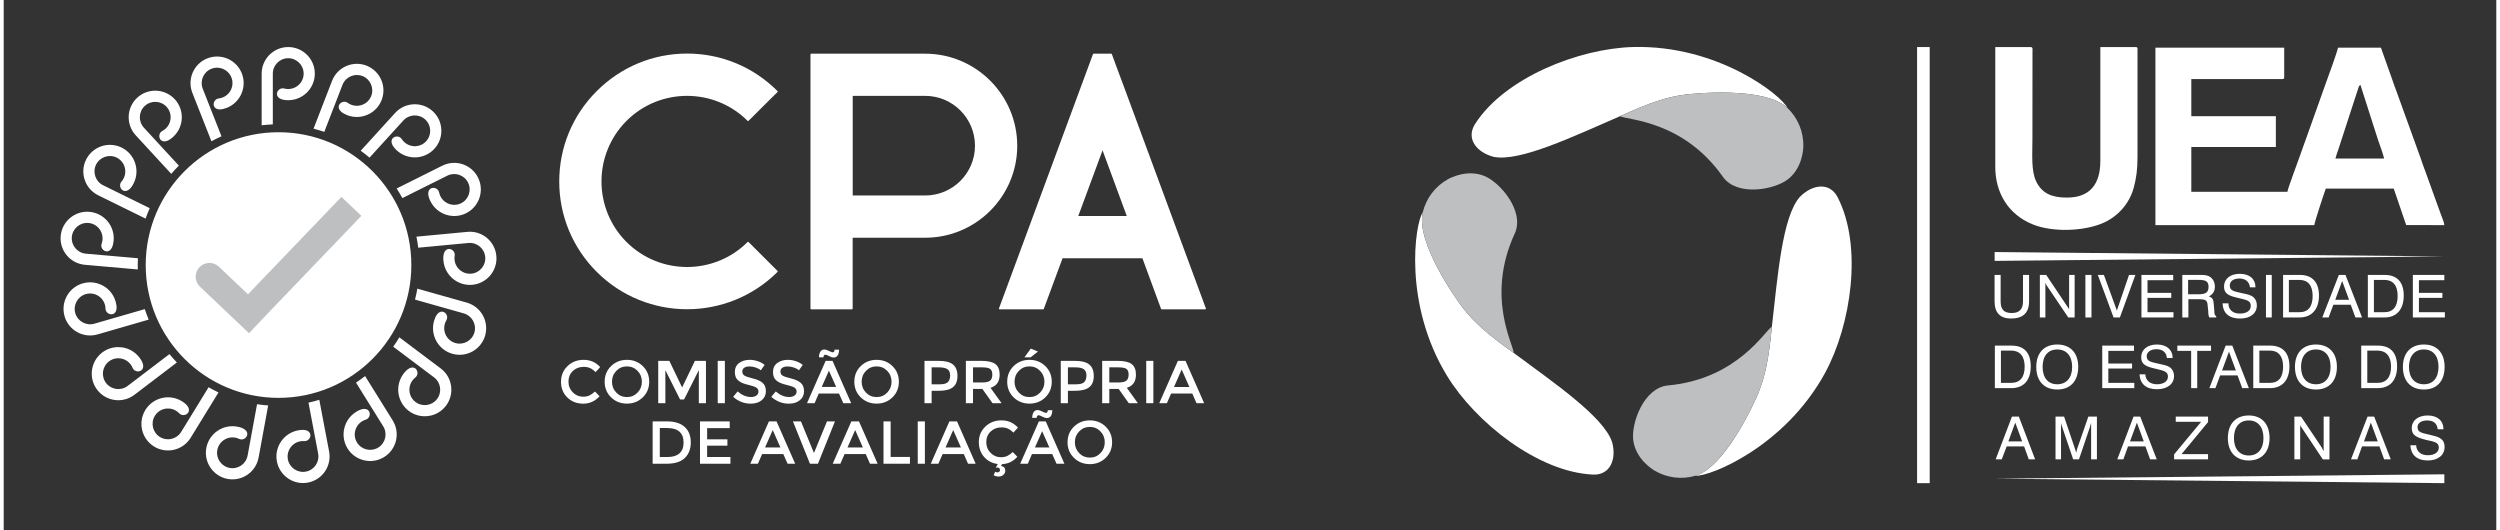
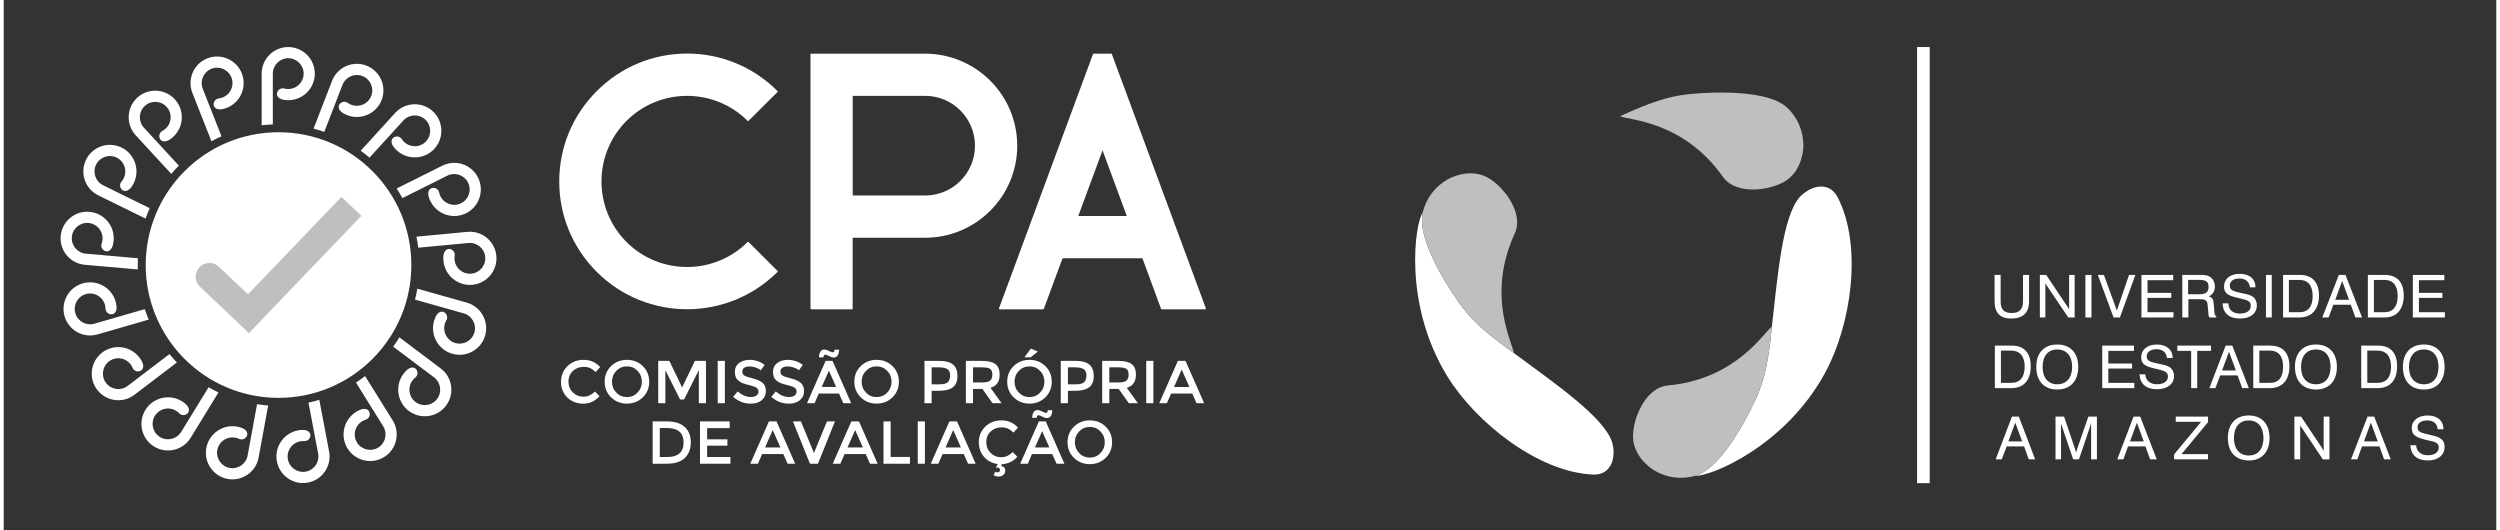
<svg xmlns="http://www.w3.org/2000/svg" xml:space="preserve" width="731px" height="155px" version="1.0" shape-rendering="geometricPrecision" text-rendering="geometricPrecision" image-rendering="optimizeQuality" fill-rule="evenodd" clip-rule="evenodd" viewBox="0 0 1878.18 399.43">
  <rect x="0" y="0" width="1878.18" height="399.43" fill="#333333" stroke="none" />
  <g id="Camada_x0020_1">
    <rect fill="none" width="1878.18" height="399.43" />
    <g id="_1732899092256">
-       <path fill="white" fill-rule="nonzero" d="M1343.99 81.27c-4.62,-9.63 -52.44,-47.48 -116.11,-45.84 -40.79,1.05 -96.78,22.96 -119.21,58.01 -7.03,10.98 1.12,21.33 13.85,24.7 19.66,4.21 60.87,-15.65 95.42,-30.59l0 0c22.82,-10.41 35.09,-14.34 48.55,-16.21 7.62,-1.06 60.59,-6.16 77.5,9.93z" />
      <path fill="#BDBFC1" fill-rule="nonzero" d="M1217.94 87.55c4.83,2.97 47.22,2.74 77.47,45.66 10.54,14.95 38.7,9.92 49.04,1.87 11.12,-8.68 11.57,-23.19 11.6,-25.08 0.16,-10.91 -4.29,-21.34 -12.06,-28.73 -16.91,-16.09 -69.88,-10.99 -77.5,-9.93 -13.46,1.87 -25.73,5.8 -48.55,16.21z" />
      <path fill="white" fill-rule="nonzero" d="M1069.3 159.89c-6.02,8.82 -14.89,69.15 18.36,123.47 21.3,34.8 68.28,72.33 109.85,74.24 13.02,0.59 17.91,-11.65 14.46,-24.35 -6.18,-19.13 -43.99,-44.89 -74.2,-67.33l0 0c-20.43,-14.56 -29.96,-23.23 -38.31,-33.95 -4.73,-6.07 -35.63,-49.4 -30.16,-72.08z" />
      <path fill="#BDBFC1" fill-rule="nonzero" d="M1137.77 265.92c0.16,-5.68 -21.23,-42.28 0.8,-89.93 7.68,-16.6 -10.76,-38.48 -22.89,-43.4 -13.08,-5.3 -25.87,1.58 -27.52,2.49 -9.53,5.31 -16.34,14.38 -18.86,24.81 -5.47,22.68 25.43,66.01 30.16,72.08 8.35,10.72 17.88,19.39 38.31,33.95z" />
      <path fill="white" fill-rule="nonzero" d="M1274.74 358.47c10.64,0.8 67.33,-21.68 97.75,-77.64 19.48,-35.85 28.5,-95.29 9.36,-132.25 -5.99,-11.57 -19.03,-9.69 -28.32,-0.35 -13.47,14.92 -16.87,60.55 -21.2,97.93l0 0c-2.4,24.97 -5.14,37.56 -10.25,50.15 -2.89,7.13 -24.96,55.56 -47.34,62.16z" />
      <path fill="#BDBFC1" fill-rule="nonzero" d="M1332.33 246.16c-5,2.7 -26,39.52 -78.29,44.27 -18.22,1.65 -27.94,28.55 -26.13,41.52 1.95,13.97 14.29,21.62 15.91,22.59 9.36,5.59 20.62,6.96 30.92,3.93 22.38,-6.6 44.45,-55.03 47.34,-62.16 5.11,-12.59 7.85,-25.18 10.25,-50.15z" />
-       <path fill="white" d="M1775.79 63.92l13.22 41.34c1.51,4.52 3.63,9.79 4.65,14.18l-36.69 0c0.54,-2.31 1.43,-4.55 2.23,-6.95l13.52 -41.51c0.48,-1.46 0.77,-2.24 1.2,-3.62 0.68,-2.19 0.6,-2.49 1.87,-3.44zm63.24 293.47l-338.85 3.29 338.85 3.38 0 -6.67zm-338.85 -167.48l338.85 3.3 -338.85 3.37 0 -6.67zm0.48 -64.2c0,19.75 9.97,36.1 28.47,43.46 14.69,5.83 37.01,5.15 51.53,-0.63 11.66,-4.64 20.9,-14.61 24.27,-26.9 1.99,-7.26 2.89,-13.83 2.89,-23.17l0 -81.58c0,-1.09 -0.33,-1.43 -1.4,-1.44l-0.05 0 -26.55 0 0 85.91c0,17.71 -8.12,27.52 -25.1,27.52 -11.12,0 -18.64,-2.86 -23.18,-12.05 -3.97,-8.06 -2.89,-20.44 -2.89,-32.36l0.05 -65.69c0.01,-1.8 0.37,-3.33 -1.49,-3.33l-26.55 0 0 90.26zm120.67 43.93l119.71 0c0.21,-2.43 8.11,-26.31 8.69,-27.52l51.17 0 9.38 27.45 28.75 0.07c-0.2,-2.47 -1.87,-5.84 -2.71,-8.39l-12.05 -33.33c-1.14,-2.95 -2.12,-5.78 -3.03,-8.54l-18.07 -50c-1.07,-2.71 -1.99,-5.42 -2.94,-8.16l-8.98 -25.29 -32.35 0c-0.17,2.15 -8.51,25.08 -9.37,27.31l-14.45 40.57c-1.59,4.65 -3.3,8.83 -4.84,13.51 -1.01,3.1 -9.28,24.97 -9.47,27.21l-72.4 0 0 -33.78 63.71 0 0 -23.17 -63.71 0 0 -28 68.54 0c1.11,0 1.45,-0.34 1.45,-1.44l0 -22.21 -97.03 0 0 133.71z" />
      <path fill="white" d="M1500.13 227.12c0,8.53 4.16,12.9 12.48,12.9 8.94,0 13.52,-4.37 13.52,-12.9l0 -19.97 -4.58 0 0 19.97c0,5.83 -2.7,8.74 -8.52,8.74 -5.83,0 -8.33,-2.7 -8.33,-8.74l0 -19.97 -4.57 0 0 19.97zm34.12 12.07l4.16 0 0 -26c0.41,1.04 0.83,1.66 1.24,2.28l16.02 23.72 4.79 0 0 -32.04 -4.16 0 0 26.01c-0.42,-0.83 -1.04,-1.87 -1.67,-2.7l-15.6 -23.31 -4.78 0 0 32.04zm34.32 0l4.58 0 0 -32.04 -4.58 0 0 32.04zm21.22 0l4.78 0 11.66 -32.04 -4.79 0 -9.15 26.84 -9.78 -26.84 -4.58 0 11.86 32.04zm21.01 0l24.14 0 0 -3.95 -19.56 0 0 -10.82 17.89 0 0 -3.74 -17.89 0 0 -9.57 19.35 0 0 -3.96 -23.93 0 0 32.04zm30.79 -32.04l0 32.04 4.58 0 0 -13.73 7.28 0c5.62,0 7.08,0.42 7.28,5.21l0.42 4.15c0,1.87 0.21,3.33 0.83,4.37l5.2 0 0 -0.83c-1.04,-0.62 -1.46,-1.67 -1.46,-3.75l-0.41 -5.19c-0.21,-3.54 -0.84,-5.2 -3.75,-6.04 2.91,-1.46 4.58,-3.95 4.58,-7.28 0,-3.74 -1.67,-6.45 -4.37,-7.91 -2.08,-1.04 -4.37,-1.04 -7.28,-1.04l-12.9 0zm4.37 3.75l7.91 0c4.99,0 7.49,0.83 7.49,5.2 0,4.37 -2.29,5.62 -7.49,5.62l-7.91 0 0 -10.82zm26.01 17.68c0.2,7.49 4.99,11.44 13.1,11.44 7.91,0 12.69,-3.95 12.69,-9.98 0,-2.71 -1.04,-4.78 -2.7,-6.24 -1.88,-1.46 -4.37,-2.08 -7.7,-2.71 -7.07,-1.66 -9.99,-1.87 -9.99,-6.03 0,-3.12 2.71,-5.2 7.29,-5.2 4.57,0 7.48,2.5 7.9,6.66l4.16 0c0,-6.25 -4.37,-10.2 -11.86,-10.2 -7.28,0 -11.85,3.95 -11.85,9.57 0,5.62 3.74,7.08 11.23,8.74 5.83,1.45 8.94,1.87 8.94,5.83 0,3.53 -2.91,5.82 -8.32,5.82 -5.2,0 -8.53,-2.91 -8.53,-7.7l-4.36 0zm32.66 10.61l4.36 0 0 -32.04 -4.36 0 0 32.04zm12.9 0l12.48 0c8.94,0 14.56,-6.03 14.56,-16.43 0,-10.19 -5.2,-15.61 -14.36,-15.61l-12.68 0 0 32.04zm12.27 -28.29c6.45,0 9.99,4.16 9.99,12.07 0,8.11 -3.33,12.27 -9.99,12.27l-7.91 0 0 -24.34 7.91 0zm17.27 28.29l4.78 0 3.54 -9.57 13.1 0 3.54 9.57 4.99 0 -12.48 -32.04 -4.99 0 -12.48 32.04zm9.77 -13.31l5.21 -14.15 5.19 14.15 -10.4 0zm24.55 13.31l12.69 0c8.95,0 14.36,-6.03 14.36,-16.43 0,-10.19 -5,-15.61 -14.36,-15.61l-12.69 0 0 32.04zm12.48 -28.29c6.45,0 9.99,4.16 9.99,12.07 0,8.11 -3.54,12.27 -9.99,12.27l-7.9 0 0 -24.34 7.9 0zm21.43 28.29l24.13 0 0 -3.95 -19.55 0 0 -10.82 17.68 0 0 -3.74 -17.68 0 0 -9.57 19.14 0 0 -3.96 -23.72 0 0 32.04zm-314.96 53.26l12.48 0c9.15,0 14.56,-5.83 14.56,-16.43 0,-10.2 -4.99,-15.61 -14.35,-15.61l-12.69 0 0 32.04zm12.27 -28.29c6.45,0 10.19,4.16 10.19,12.06 0,8.11 -3.53,12.27 -10.19,12.27l-7.7 0 0 -24.33 7.7 0zm18.93 12.27c0,10.82 6.04,17.06 15.81,17.06 9.78,0 15.82,-6.24 15.82,-17.06 0,-10.61 -6.04,-16.85 -15.82,-16.85 -9.77,0 -15.81,6.24 -15.81,16.85zm4.78 0c0,-8.32 4.17,-13.11 11.03,-13.11 6.87,0 11.23,4.79 11.23,13.11 0,8.32 -4.36,13.11 -11.23,13.11 -6.86,0 -11.03,-4.79 -11.03,-13.11zm44.94 16.02l24.14 0 0 -3.96 -19.56 0 0 -10.81 17.89 0 0 -3.75 -17.89 0 0 -9.57 19.35 0 0 -3.95 -23.93 0 0 32.04zm28.09 -10.4c0.41,7.28 4.99,11.23 13.1,11.23 7.91,0 12.9,-3.95 12.9,-9.98 0,-2.71 -1.04,-4.79 -2.71,-6.24 -1.87,-1.46 -4.57,-2.09 -7.69,-2.71 -7.07,-1.67 -10.19,-1.87 -10.19,-6.03 0,-2.92 2.91,-5.2 7.27,-5.2 4.79,0 7.7,2.49 7.91,6.65l4.37 0c0,-6.23 -4.58,-10.19 -11.86,-10.19 -7.28,0 -11.85,3.96 -11.85,9.57 0,5.62 3.74,7.07 11.02,8.73 6.04,1.46 9.15,2.09 9.15,5.83 0,3.54 -3.11,5.83 -8.32,5.83 -5.2,0 -8.53,-2.92 -8.74,-7.49l-4.36 0zm38.9 10.4l4.58 0 0 -28.09 10.4 0 0 -3.95 -25.38 0 0 3.95 10.4 0 0 28.09zm13.73 0l4.57 0 3.55 -9.57 13.1 0 3.54 9.57 4.99 0 -12.48 -32.04 -5 0 -12.27 32.04zm9.57 -13.32l5.2 -14.14 5.2 14.14 -10.4 0zm23.51 13.32l12.69 0c8.94,0 14.56,-5.83 14.56,-16.43 0,-10.2 -5.2,-15.61 -14.56,-15.61l-12.69 0 0 32.04zm12.48 -28.29c6.45,0 9.99,4.16 9.99,12.06 0,8.11 -3.33,12.27 -9.99,12.27l-7.9 0 0 -24.33 7.9 0zm18.93 12.27c0,10.82 6.03,17.06 15.81,17.06 9.78,0 15.81,-6.24 15.81,-17.06 0,-10.61 -6.03,-16.85 -15.81,-16.85 -9.78,0 -15.81,6.24 -15.81,16.85zm4.58 0c0,-8.32 4.37,-13.11 11.23,-13.11 6.87,0 11.03,4.79 11.03,13.11 0,8.32 -4.16,13.11 -11.03,13.11 -6.86,0 -11.23,-4.79 -11.23,-13.11zm45.35 16.02l12.48 0c9.16,0 14.56,-5.83 14.56,-16.43 0,-10.2 -4.99,-15.61 -14.35,-15.61l-12.69 0 0 32.04zm12.28 -28.29c6.44,0 10.19,4.16 10.19,12.06 0,8.11 -3.54,12.27 -10.19,12.27l-7.7 0 0 -24.33 7.7 0zm19.13 12.27c0,10.82 6.04,17.06 15.82,17.06 9.77,0 15.6,-6.24 15.6,-17.06 0,-10.61 -5.83,-16.85 -15.6,-16.85 -9.78,0 -15.82,6.24 -15.82,16.85zm4.58 0c0,-8.32 4.37,-13.11 11.24,-13.11 6.86,0 11.02,4.79 11.02,13.11 0,8.32 -4.16,13.11 -11.02,13.11 -6.87,0 -11.24,-4.79 -11.24,-13.11zm-311.44 69.69l4.58 0 3.74 -9.78 13.1 0 3.54 9.78 4.79 0 -12.28 -32.24 -5.19 0 -12.28 32.24zm9.57 -13.52l5.2 -14.15 5.2 14.15 -10.4 0zm39.68 -13.94c0.21,1.04 0.42,1.88 0.83,2.92l8.33 24.54 4.37 0 8.32 -24.54c0.21,-0.84 0.41,-1.88 0.83,-2.92l0 27.46 4.37 0 0 -32.24 -6.45 0 -8.53 24.55c-0.21,0.83 -0.42,1.66 -0.62,2.7 -0.21,-0.62 -0.42,-1.66 -0.84,-2.7l-8.31 -24.55 -6.45 0 0 32.24 4.15 0 0 -27.46zm42.39 27.46l4.58 0 3.53 -9.78 13.11 0 3.54 9.78 4.99 0 -12.48 -32.24 -4.99 0 -12.28 32.24zm9.58 -13.52l5.2 -14.15 5.19 14.15 -10.39 0zm33.23 13.52l25.59 0 0 -3.95 -19.97 0 19.97 -24.13 0 -4.16 -24.34 0 0 3.95 19.14 0 -20.39 24.55 0 3.74zm40.52 -16.02c0,10.61 6.03,16.85 15.81,16.85 9.57,0 15.6,-6.24 15.6,-16.85 0,-10.81 -6.03,-17.05 -15.6,-17.05 -9.78,0 -15.81,6.24 -15.81,17.05zm4.58 0c0,-8.52 4.36,-13.31 11.23,-13.31 6.66,0 11.02,4.79 11.02,13.31 0,8.33 -4.36,13.11 -11.02,13.11 -6.87,0 -11.23,-4.78 -11.23,-13.11zm45.55 16.02l4.37 0 0 -26c0.21,0.83 0.63,1.66 1.25,2.28l15.81 23.72 5 0 0 -32.24 -4.37 0 0 26c-0.42,-0.83 -1.04,-1.66 -1.46,-2.71l-15.6 -23.29 -5 0 0 32.24zm42.65 0l4.78 0 3.54 -9.78 13.11 0 3.54 9.78 4.99 0 -12.48 -32.24 -4.99 0 -12.49 32.24zm9.78 -13.52l5.2 -14.15 5.2 14.15 -10.4 0zm34.95 2.91c0.42,7.28 4.99,11.44 13.1,11.44 7.91,0 12.7,-4.16 12.7,-10.19 0,-2.7 -0.84,-4.78 -2.71,-6.04 -1.87,-1.66 -4.36,-2.07 -7.49,-2.9 -7.07,-1.67 -10.19,-1.88 -10.19,-6.04 0,-2.91 2.7,-4.99 7.28,-4.99 4.79,0 7.49,2.29 7.91,6.66l4.36 0c0,-6.45 -4.57,-10.4 -11.86,-10.4 -7.49,0 -12.06,3.95 -12.06,9.56 0,5.62 3.95,7.08 11.24,8.95 6.03,1.25 9.15,1.87 9.15,5.61 0,3.54 -3.12,5.83 -8.33,5.83 -5.2,0 -8.52,-2.91 -8.73,-7.49l-4.37 0z" />
      <polygon fill="white" points="1441.75,35.45 1451.25,35.45 1451.25,364.06 1441.75,364.06 " />
    </g>
  </g>
  <g id="Layer_x0020_1">
    <path fill="white" d="M200.24 41.32c-3.63,3.63 -5.87,8.64 -5.87,14.16l0 0 0 38.92c2.77,-0.33 5.58,-0.55 8.41,-0.67l0 0 0 -38.25c0,-3.21 1.31,-6.11 3.41,-8.21l0 0c2.1,-2.11 5,-3.41 8.2,-3.41l0 0c3.21,0 6.11,1.31 8.21,3.41l0 0c2.1,2.1 3.41,5.01 3.41,8.21l0 0c0,1.09 -0.15,2.13 -0.42,3.1l0 0c-0.69,2.5 -2.19,4.63 -4.17,6.13l0 0c-1.97,1.51 -4.42,2.38 -7.02,2.38l0 0c-1.03,0 -2.07,-0.13 -3.11,-0.42l0 0c-1.69,-0.46 -3.39,0.26 -4.41,1.46l0 0c-0.54,0.63 -0.89,1.41 -0.98,2.23l0 0c-0.09,0.85 0.11,1.75 0.7,2.55l0 0c1.05,1.44 3.42,2.59 7.79,2.59l0 0c5.53,0 10.53,-2.24 14.16,-5.87l0 0c3.62,-3.62 5.87,-8.63 5.87,-14.16l0 0c0,-5.51 -2.25,-10.52 -5.87,-14.15l0 0c-3.63,-3.63 -8.63,-5.87 -14.16,-5.87l0 0c-5.52,0 -10.52,2.24 -14.15,5.87zm-46.8 2.66c-5.13,2.02 -8.97,5.95 -11.02,10.65l0 0c-2.04,4.7 -2.29,10.19 -0.27,15.33l0 0 14.37 36.48c2.47,-1.34 5,-2.58 7.58,-3.73l0 0 -14.12 -35.84c-1.17,-2.98 -1.03,-6.16 0.16,-8.89l0 0c1.18,-2.72 3.41,-4.99 6.39,-6.17l0 0c2.98,-1.17 6.16,-1.03 8.89,0.16l0 0c2.71,1.19 4.99,3.41 6.17,6.39l0 0c0.4,1.02 0.64,2.04 0.75,3.03l0 0c0.28,2.59 -0.34,5.12 -1.63,7.24l0 0c-1.29,2.13 -3.25,3.84 -5.67,4.79l0 0c-0.95,0.38 -1.97,0.64 -3.03,0.75l0 0c-1.76,0.19 -3.07,1.48 -3.58,2.98l0 0c-0.27,0.78 -0.32,1.63 -0.1,2.42l0 0c0.24,0.83 0.74,1.58 1.59,2.12l0 0c1.5,0.96 4.13,1.16 8.2,-0.44l0 0c5.14,-2.03 8.98,-5.95 11.02,-10.65l0 0c2.04,-4.71 2.31,-10.19 0.27,-15.32l0 0c-2.02,-5.14 -5.95,-8.97 -10.65,-11.03l0 0c-2.5,-1.08 -5.22,-1.66 -7.98,-1.66l0 0c-2.45,0 -4.93,0.45 -7.34,1.39zm104.57 5.83c-4.69,2.08 -8.59,5.94 -10.59,11.08l0 0 -13.95 36.06c2.74,0.71 5.44,1.51 8.09,2.42l0 0 13.71 -35.44c1.16,-2.98 3.43,-5.22 6.14,-6.42l0 0c2.72,-1.21 5.9,-1.37 8.88,-0.22l0 0c2.99,1.16 5.23,3.42 6.43,6.14l0 0c1.2,2.72 1.37,5.9 0.21,8.88l0 0c-0.39,1.03 -0.91,1.94 -1.51,2.75l0 0c-1.54,2.08 -3.71,3.52 -6.1,4.21l0 0c-2.38,0.69 -4.98,0.63 -7.41,-0.31l0 0c-0.96,-0.37 -1.88,-0.87 -2.74,-1.52l0 0c-1.42,-1.04 -3.26,-0.98 -4.64,-0.22l0 0c-0.73,0.39 -1.35,0.98 -1.72,1.71l0 0c-0.4,0.77 -0.53,1.67 -0.27,2.64l0 0c0.46,1.72 2.26,3.65 6.33,5.23l0 0c5.15,1.99 10.63,1.7 15.32,-0.37l0 0c4.7,-2.07 8.6,-5.93 10.59,-11.08l0 0c1.99,-5.15 1.71,-10.63 -0.37,-15.32l0 0c-2.07,-4.69 -5.93,-8.59 -11.08,-10.59l0 0c-2.37,-0.91 -4.8,-1.35 -7.2,-1.35l0 0c-2.82,0 -5.59,0.6 -8.12,1.72zm-157.39 23.81c-4.06,3.74 -6.23,8.79 -6.44,13.91l0 0c-0.2,5.12 1.54,10.33 5.28,14.39l0 0 26.8 29.09c1.82,-2.14 3.73,-4.22 5.72,-6.21l0 0 -26.34 -28.58c-2.16,-2.35 -3.17,-5.38 -3.05,-8.34l0 0c0.12,-2.98 1.37,-5.9 3.73,-8.07l0 0c2.36,-2.17 5.38,-3.18 8.34,-3.05l0 0c2.97,0.12 5.9,1.37 8.07,3.73l0 0c0.74,0.8 1.33,1.66 1.8,2.55l0 0c1.18,2.31 1.52,4.9 1.08,7.34l0 0c-0.43,2.44 -1.64,4.76 -3.54,6.51l0 0c-0.77,0.7 -1.62,1.31 -2.58,1.79l0 0c-1.56,0.81 -2.31,2.49 -2.25,4.07l0 0c0.03,0.83 0.29,1.64 0.78,2.3l0 0c0.52,0.69 1.26,1.21 2.25,1.4l0 0c1.74,0.35 4.27,-0.4 7.48,-3.37l0 0c4.07,-3.74 6.24,-8.79 6.44,-13.91l0 0c0.21,-5.12 -1.53,-10.33 -5.27,-14.39l0 0c-3.75,-4.06 -8.79,-6.22 -13.92,-6.43l0 0c-0.28,-0.01 -0.55,-0.02 -0.83,-0.02l0 0c-4.85,0 -9.71,1.76 -13.55,5.29zm208.2 4.96c-5.12,0.24 -10.15,2.43 -13.87,6.52l0 0 -25.94 28.49c2.28,1.64 4.5,3.38 6.64,5.2l0 0 25.52 -28.03c2.16,-2.37 5.08,-3.63 8.05,-3.77l0 0c2.97,-0.15 5.99,0.85 8.36,3l0 0c2.37,2.16 3.64,5.08 3.77,8.05l0 0c0.15,2.96 -0.85,5.99 -3,8.35l0 0c-0.74,0.81 -1.55,1.48 -2.4,2.03l0 0c-2.19,1.38 -4.73,1.94 -7.21,1.72l0 0c-2.47,-0.22 -4.88,-1.22 -6.8,-2.96l0 0c-0.76,-0.7 -1.44,-1.5 -2.01,-2.41l0 0c-0.94,-1.49 -2.68,-2.1 -4.25,-1.89l0 0c-0.82,0.1 -1.6,0.43 -2.22,0.98l0 0c-0.64,0.57 -1.09,1.37 -1.2,2.36l0 0c-0.19,1.77 0.78,4.22 4.02,7.17l0 0c4.08,3.72 9.29,5.42 14.42,5.19l0 0c5.12,-0.25 10.15,-2.44 13.87,-6.52l0 0c3.72,-4.08 5.43,-9.3 5.18,-14.42l0 0c-0.23,-5.13 -2.42,-10.15 -6.51,-13.87l0 0c-3.82,-3.49 -8.66,-5.21 -13.47,-5.21l0 0c-0.31,0 -0.63,0.01 -0.95,0.02zm-201.82 121.14c0,55.27 44.81,100.07 100.08,100.07l0 0c55.27,0 100.07,-44.8 100.07,-100.07l0 0c0,-55.27 -44.8,-100.08 -100.07,-100.08l0 0c-55.27,0 -100.08,44.81 -100.08,100.08zm-33.44 -89.5c-4.85,1.65 -9.07,5.16 -11.51,10.11l0 0c-2.44,4.96 -2.63,10.44 -0.98,15.29l0 0c1.65,4.86 5.16,9.08 10.11,11.52l0 0 35.73 17.57c0.94,-2.66 1.97,-5.28 3.11,-7.85l0 0 -35.13 -17.27c-2.87,-1.41 -4.9,-3.87 -5.86,-6.68l0 0c-0.96,-2.81 -0.85,-5.99 0.56,-8.87l0 0c1.43,-2.87 3.88,-4.9 6.69,-5.86l0 0c2.8,-0.95 5.99,-0.84 8.87,0.57l0 0c0.98,0.48 1.84,1.07 2.6,1.74l0 0c1.93,1.72 3.18,4.01 3.66,6.45l0 0c0.48,2.43 0.18,5.02 -0.96,7.35l0 0c-0.46,0.93 -1.04,1.8 -1.76,2.6l0 0c-1.16,1.32 -1.26,3.16 -0.63,4.61l0 0c0.32,0.76 0.87,1.43 1.56,1.86l0 0c0.74,0.46 1.61,0.67 2.6,0.49l0 0c1.75,-0.3 3.84,-1.91 5.77,-5.85l0 0c2.43,-4.95 2.63,-10.44 0.98,-15.29l0 0c-1.66,-4.85 -5.16,-9.08 -10.11,-11.51l0 0c-2.84,-1.39 -5.85,-2.05 -8.81,-2.05l0 0c-2.22,0 -4.41,0.36 -6.49,1.07zm256.98 14.6l-34.44 17.2c1.53,2.35 2.97,4.77 4.31,7.24l0 0 33.88 -16.91c2.87,-1.43 6.05,-1.56 8.87,-0.62l0 0c2.82,0.94 5.28,2.95 6.71,5.82l0 0c1.43,2.86 1.56,6.05 0.62,8.86l0 0c-0.94,2.82 -2.96,5.29 -5.82,6.72l0 0c-0.98,0.48 -1.97,0.82 -2.96,1.02l0 0c-2.54,0.49 -5.12,0.1 -7.35,-1l0 0c-2.22,-1.09 -4.11,-2.89 -5.27,-5.21l0 0c-0.46,-0.93 -0.81,-1.92 -1.01,-2.97l0 0c-0.34,-1.73 -1.74,-2.93 -3.27,-3.3l0 0c-0.81,-0.2 -1.66,-0.17 -2.44,0.11l0 0c-0.8,0.3 -1.51,0.88 -1.96,1.77l0 0c-0.82,1.58 -0.8,4.22 1.16,8.14l0 0c2.46,4.93 6.71,8.41 11.57,10.03l0 0c4.87,1.63 10.35,1.4 15.29,-1.06l0 0c4.94,-2.47 8.42,-6.72 10.04,-11.58l0 0c1.62,-4.87 1.4,-10.35 -1.07,-15.29l0 0c-2.46,-4.94 -6.71,-8.41 -11.57,-10.04l0 0c-2.05,-0.68 -4.2,-1.04 -6.37,-1.04l0 0c-3.01,0 -6.05,0.68 -8.92,2.11zm-280.52 39.41c-3.93,3.29 -6.6,8.08 -7.08,13.58l0 0c-0.49,5.5 1.31,10.69 4.6,14.62l0 0c3.29,3.93 8.09,6.6 13.59,7.09l0 0 39.92 3.51c-0.03,-1.1 -0.05,-2.2 -0.05,-3.31l0 0c0,-1.72 0.04,-3.43 0.12,-5.13l0 0 -39.26 -3.45c-3.18,-0.29 -5.96,-1.84 -7.87,-4.12l0 0c-1.91,-2.27 -2.95,-5.28 -2.67,-8.47l0 0c0.28,-3.19 1.84,-5.97 4.11,-7.88l0 0c2.28,-1.9 5.29,-2.95 8.48,-2.67l0 0c1.08,0.1 2.1,0.34 3.05,0.68l0 0c2.43,0.91 4.42,2.6 5.74,4.7l0 0c1.33,2.1 1.98,4.62 1.76,7.2l0 0c-0.09,1.03 -0.31,2.05 -0.69,3.06l0 0c-0.62,1.65 -0.05,3.4 1.07,4.52l0 0c0.58,0.59 1.31,1.02 2.12,1.18l0 0c0.85,0.16 1.74,0.04 2.61,-0.48l0 0c1.52,-0.92 2.88,-3.18 3.26,-7.54l0 0c0.49,-5.5 -1.31,-10.69 -4.6,-14.61l0 0c-3.3,-3.93 -8.09,-6.61 -13.59,-7.09l0 0c-0.59,-0.05 -1.18,-0.08 -1.77,-0.08l0 0c-4.84,0 -9.34,1.75 -12.85,4.69zm299.37 10.48l-38.39 3.62c0.56,2.73 1.01,5.51 1.35,8.31l0 0 37.83 -3.55c3.19,-0.3 6.2,0.73 8.49,2.62l0 0c2.29,1.9 3.86,4.67 4.15,7.85l0 0c0.31,3.19 -0.72,6.2 -2.62,8.49l0 0c-1.89,2.29 -4.66,3.86 -7.85,4.16l0 0c-1.08,0.1 -2.13,0.06 -3.13,-0.12l0 0c-2.54,-0.45 -4.81,-1.75 -6.49,-3.58l0 0c-1.68,-1.82 -2.79,-4.18 -3.03,-6.76l0 0c-0.1,-1.03 -0.06,-2.08 0.13,-3.14l0 0c0.3,-1.73 -0.57,-3.36 -1.87,-4.26l0 0c-0.68,-0.47 -1.48,-0.75 -2.3,-0.76l0 0c-0.87,-0.01 -1.73,0.27 -2.47,0.93l0 0c-1.34,1.18 -2.27,3.65 -1.86,8.01l0 0c0.51,5.49 3.22,10.27 7.17,13.54l0 0c3.95,3.27 9.15,5.04 14.64,4.52l0 0c5.5,-0.52 10.27,-3.23 13.55,-7.17l0 0c3.26,-3.96 5.04,-9.15 4.51,-14.65l0 0c-0.51,-5.49 -3.22,-10.27 -7.17,-13.54l0 0c-3.49,-2.89 -7.96,-4.61 -12.75,-4.61l0 0c-0.63,0 -1.25,0.03 -1.89,0.09zm-289.86 38.81c-5.3,1.53 -9.48,5.08 -11.97,9.57l0 0c-2.47,4.49 -3.23,9.92 -1.7,15.23l0 0c1.53,5.3 5.08,9.49 9.56,11.96l0 0c4.5,2.48 9.94,3.24 15.24,1.72l0 0 38.6 -11.17c-1.09,-2.58 -2.07,-5.22 -2.96,-7.9l0 0 -37.98 10.98c-3.07,0.89 -6.23,0.44 -8.83,-0.99l0 0c-2.6,-1.43 -4.66,-3.86 -5.55,-6.94l0 0c-0.88,-3.08 -0.44,-6.23 1,-8.83l0 0c1.43,-2.6 3.86,-4.66 6.93,-5.55l0 0c1.05,-0.3 2.09,-0.45 3.1,-0.47l0 0c2.59,-0.03 5.05,0.82 7.05,2.31l0 0c1.99,1.48 3.52,3.59 4.24,6.08l0 0c0.28,0.99 0.44,2.03 0.45,3.1l0 0c0.03,1.76 1.19,3.19 2.63,3.83l0 0c0.76,0.35 1.6,0.48 2.41,0.33l0 0c0.85,-0.15 1.65,-0.58 2.26,-1.38l0 0c1.09,-1.4 1.54,-4 0.32,-8.21l0 0c-1.52,-5.3 -5.08,-9.49 -9.57,-11.96l0 0c-2.92,-1.62 -6.24,-2.51 -9.67,-2.51l0 0c-1.84,0 -3.71,0.26 -5.56,0.8zm250.4 12.23l36.75 10.39c3.08,0.87 5.52,2.92 6.97,5.51l0 0c1.45,2.59 1.91,5.74 1.04,8.82l0 0c-0.87,3.08 -2.91,5.52 -5.51,6.98l0 0c-2.59,1.45 -5.74,1.91 -8.82,1.04l0 0c-1.05,-0.3 -2.01,-0.72 -2.87,-1.24l0 0c-2.22,-1.34 -3.86,-3.37 -4.77,-5.69l0 0c-0.91,-2.3 -1.09,-4.9 -0.39,-7.4l0 0c0.29,-0.99 0.7,-1.96 1.26,-2.87l0 0c0.91,-1.51 0.68,-3.34 -0.21,-4.65l0 0c-0.45,-0.69 -1.1,-1.24 -1.87,-1.55l0 0c-0.8,-0.32 -1.71,-0.37 -2.64,-0.02l0 0c-1.67,0.62 -3.43,2.59 -4.62,6.8l0 0c-1.5,5.31 -0.7,10.74 1.79,15.22l0 0c2.51,4.47 6.72,8 12.04,9.5l0 0c5.3,1.5 10.74,0.69 15.21,-1.8l0 0c4.48,-2.51 8,-6.71 9.5,-12.03l0 0c1.5,-5.31 0.7,-10.74 -1.8,-15.22l0 0c-2.5,-4.47 -6.71,-7.99 -12.02,-9.5l0 0 -37.3 -10.54c-0.48,2.79 -1.05,5.54 -1.74,8.25zm-16.42 35.48l30.76 23.12c2.56,1.93 4.09,4.72 4.51,7.66l0 0c0.41,2.94 -0.29,6.04 -2.22,8.6l0 0c-1.92,2.56 -4.71,4.1 -7.65,4.52l0 0c-2.94,0.41 -6.05,-0.3 -8.6,-2.22l0 0c-0.88,-0.65 -1.62,-1.39 -2.24,-2.19l0 0c-1.58,-2.05 -2.37,-4.53 -2.39,-7.02l0 0c-0.01,-2.48 0.76,-4.97 2.32,-7.04l0 0c0.62,-0.83 1.35,-1.58 2.2,-2.24l0 0c1.39,-1.07 1.84,-2.86 1.48,-4.4l0 0c-0.17,-0.8 -0.58,-1.56 -1.18,-2.12l0 0c-0.63,-0.59 -1.46,-0.96 -2.46,-0.97l0 0c-1.78,-0.03 -4.14,1.17 -6.76,4.67l0 0c-3.32,4.41 -4.54,9.77 -3.81,14.84l0 0c0.72,5.08 3.37,9.89 7.78,13.2l0 0c4.42,3.32 9.77,4.53 14.85,3.81l0 0c5.07,-0.71 9.88,-3.37 13.2,-7.78l0 0c3.32,-4.41 4.53,-9.76 3.81,-14.84l0 0c-0.72,-5.08 -3.38,-9.88 -7.79,-13.2l0 0 -31.19 -23.46c-1.46,2.42 -2.99,4.77 -4.62,7.06zm-219.29 4.39c-4.39,3.35 -7.01,8.17 -7.71,13.25l0 0c-0.68,5.08 0.56,10.42 3.91,14.81l0 0c3.34,4.4 8.17,7.02 13.24,7.71l0 0c5.09,0.69 10.43,-0.56 14.83,-3.9l0 0 32.01 -24.36c-1.95,-2.04 -3.81,-4.14 -5.6,-6.32l0 0 -31.51 23.99c-2.55,1.94 -5.65,2.66 -8.59,2.26l0 0c-2.95,-0.39 -5.74,-1.92 -7.69,-4.47l0 0c-1.93,-2.55 -2.65,-5.65 -2.26,-8.6l0 0c0.41,-2.94 1.93,-5.74 4.47,-7.68l0 0c0.87,-0.65 1.79,-1.17 2.72,-1.55l0 0c2.41,-0.96 5.01,-1.05 7.41,-0.39l0 0c2.39,0.66 4.57,2.08 6.15,4.14l0 0c0.63,0.83 1.15,1.73 1.54,2.73l0 0c0.66,1.63 2.26,2.55 3.84,2.63l0 0c0.82,0.05 1.66,-0.14 2.35,-0.57l0 0c0.75,-0.44 1.33,-1.14 1.61,-2.1l0 0c0.52,-1.71 0,-4.3 -2.66,-7.77l0 0c-3.33,-4.39 -8.16,-7.03 -13.24,-7.71l0 0c-0.9,-0.12 -1.8,-0.18 -2.71,-0.18l0 0c-4.23,0 -8.49,1.33 -12.11,4.08zm191.24 22.67l20.5 32.94c1.69,2.71 2.12,5.87 1.45,8.77l0 0c-0.67,2.89 -2.45,5.53 -5.17,7.23l0 0c-2.72,1.68 -5.87,2.11 -8.77,1.44l0 0c-2.89,-0.67 -5.53,-2.46 -7.23,-5.17l0 0c-0.57,-0.93 -0.99,-1.89 -1.29,-2.85l0 0c-0.73,-2.49 -0.58,-5.09 0.31,-7.41l0 0c0.88,-2.32 2.49,-4.36 4.7,-5.74l0 0c0.88,-0.54 1.83,-0.98 2.86,-1.28l0 0c1.68,-0.5 2.75,-2.01 2.97,-3.57l0 0c0.13,-0.82 0.02,-1.67 -0.34,-2.4l0 0c-0.38,-0.79 -1.01,-1.44 -1.94,-1.8l0 0c-1.65,-0.67 -4.27,-0.4 -7.99,1.91l0 0c-4.69,2.92 -7.76,7.48 -8.91,12.47l0 0c-1.16,4.99 -0.43,10.43 2.49,15.12l0 0c2.92,4.69 7.48,7.75 12.48,8.91l0 0c4.98,1.17 10.42,0.43 15.11,-2.5l0 0c4.69,-2.91 7.75,-7.47 8.92,-12.46l0 0c1.15,-5 0.41,-10.43 -2.51,-15.12l0 0 -20.79 -33.4c-2.22,1.72 -4.5,3.36 -6.85,4.91zm-131.77 37.19c-1.68,2.72 -4.31,4.52 -7.2,5.2l0 0c-2.89,0.7 -6.04,0.29 -8.77,-1.39l0 0c-2.73,-1.68 -4.52,-4.31 -5.22,-7.2l0 0c-0.68,-2.89 -0.27,-6.05 1.4,-8.77l0 0c0.57,-0.93 1.24,-1.74 1.97,-2.43l0 0c1.91,-1.77 4.3,-2.79 6.77,-3.03l0 0c2.47,-0.25 5.02,0.28 7.23,1.64l0 0c0.88,0.54 1.7,1.19 2.43,1.98l0 0c1.2,1.29 3.02,1.56 4.52,1.07l0 0c0.79,-0.26 1.5,-0.73 2,-1.38l0 0c0.53,-0.69 0.82,-1.54 0.74,-2.54l0 0c-0.14,-1.78 -1.56,-4.01 -5.29,-6.3l0 0c-4.69,-2.89 -10.14,-3.6 -15.13,-2.4l0 0c-4.99,1.19 -9.52,4.28 -12.4,8.99l0 0c-2.9,4.7 -3.61,10.15 -2.42,15.14l0 0c1.19,4.98 4.29,9.51 8.99,12.4l0 0c4.7,2.9 10.15,3.6 15.13,2.41l0 0c4.99,-1.19 9.52,-4.29 12.42,-8.99l0 0 20.99 -34.18c-2.54,-1.2 -5.04,-2.5 -7.48,-3.9l0 0 -20.68 33.68zm95.96 -22.09l7.29 38.4c0.59,3.15 -0.15,6.25 -1.82,8.7l0 0c-1.67,2.46 -4.28,4.28 -7.43,4.87l0 0c-3.15,0.6 -6.24,-0.14 -8.7,-1.81l0 0c-2.45,-1.68 -4.27,-4.29 -4.87,-7.43l0 0c-0.21,-1.07 -0.25,-2.12 -0.18,-3.12l0 0c0.22,-2.59 1.3,-4.96 2.96,-6.81l0 0c1.66,-1.85 3.9,-3.16 6.45,-3.65l0 0c1.02,-0.19 2.06,-0.25 3.14,-0.16l0 0c1.75,0.14 3.28,-0.88 4.06,-2.26l0 0c0.41,-0.71 0.61,-1.55 0.55,-2.36l0 0c-0.08,-0.86 -0.44,-1.7 -1.17,-2.38l0 0c-1.29,-1.22 -3.84,-1.92 -8.14,-1.1l0 0c-5.42,1.03 -9.93,4.18 -12.81,8.41l0 0c-2.89,4.23 -4.16,9.58 -3.13,15l0 0c1.03,5.43 4.18,9.93 8.41,12.81l0 0c4.24,2.89 9.58,4.16 15,3.13l0 0c5.43,-1.02 9.93,-4.17 12.81,-8.41l0 0c2.89,-4.23 4.15,-9.57 3.13,-15l0 0 -7.39 -38.95c-2.69,0.81 -5.4,1.52 -8.16,2.12zm-45.86 39.88c-0.58,3.15 -2.39,5.78 -4.83,7.46l0 0c-2.45,1.69 -5.54,2.44 -8.69,1.87l0 0c-3.15,-0.59 -5.77,-2.39 -7.46,-4.84l0 0c-1.68,-2.44 -2.44,-5.54 -1.86,-8.68l0 0c0.19,-1.07 0.53,-2.07 0.96,-2.98l0 0c1.13,-2.33 3,-4.15 5.22,-5.28l0 0c2.21,-1.12 4.77,-1.54 7.33,-1.07l0 0c1.02,0.19 2.01,0.5 2.98,0.98l0 0c1.58,0.76 3.38,0.36 4.6,-0.65l0 0c0.64,-0.52 1.14,-1.21 1.37,-2l0 0c0.24,-0.83 0.21,-1.74 -0.23,-2.64l0 0c-0.77,-1.61 -2.89,-3.18 -7.2,-3.96l0 0c-5.43,-1 -10.76,0.3 -14.98,3.22l0 0c-4.22,2.91 -7.34,7.43 -8.33,12.86l0 0c-1,5.43 0.31,10.76 3.22,14.99l0 0c2.91,4.21 7.43,7.33 12.86,8.33l0 0c5.43,0.99 10.76,-0.31 14.98,-3.22l0 0c4.22,-2.92 7.33,-7.44 8.34,-12.87l0 0 7.21 -39.28c-2.83,-0.2 -5.62,-0.52 -8.38,-0.94l0 0 -7.11 38.7z" />
    <path fill="#BDBFC1" d="M184.05 221.75l70.41 -73.38 15.05 14.27 -70.41 73.38 -14.27 15.05 -15.05 -14.28 -21.92 -20.78c-4.13,-3.92 -4.31,-10.51 -0.39,-14.65 3.94,-4.15 10.52,-4.32 14.66,-0.39l21.92 20.78z" />
    <g id="_1732899096480">
      <path fill="white" d="M830.34 345.01c-3.22,3.14 -7.21,4.72 -11.95,4.72 -4.74,0 -8.72,-1.58 -11.94,-4.72 -3.23,-3.15 -4.84,-7.07 -4.84,-11.77 0,-4.7 1.61,-8.62 4.84,-11.77 3.22,-3.14 7.2,-4.72 11.94,-4.72 4.74,0 8.73,1.58 11.95,4.72 3.23,3.15 4.84,7.07 4.84,11.77 0,4.7 -1.61,8.62 -4.84,11.77zm-3.94 -19.96c-2.17,-2.25 -4.84,-3.37 -8.01,-3.37 -3.15,0 -5.83,1.12 -8,3.37 -2.17,2.26 -3.26,4.98 -3.26,8.19 0,3.21 1.09,5.94 3.26,8.19 2.17,2.25 4.85,3.37 8,3.37 3.17,0 5.84,-1.12 8.01,-3.37 2.17,-2.25 3.26,-4.98 3.26,-8.19 0,-3.21 -1.09,-5.93 -3.26,-8.19zm-40.48 -10.03c-0.79,0 -1.89,-0.36 -3.3,-1.07 -1.42,-0.71 -2.32,-1.08 -2.72,-1.08 -1,0 -1.52,0.67 -1.55,2.01l-3.37 0c0,-1.76 0.36,-3.19 1.07,-4.28 0.72,-1.1 1.71,-1.65 2.99,-1.65 0.82,0 1.96,0.36 3.42,1.07 1.46,0.72 2.42,1.08 2.87,1.08 0.92,0 1.37,-0.67 1.37,-2.01l3.42 0c-0.09,3.95 -1.49,5.93 -4.2,5.93zm2.01 22.16l-5.47 -12.26 -5.43 12.26 10.9 0zm-2.74 -19.65l14.05 31.88 -5.93 0 -3.24 -7.26 -15.28 0 -3.09 7.26 -5.75 0 14.05 -31.88 5.19 0zm-33.83 27c1.85,0 3.45,-0.32 4.79,-0.94 1.33,-0.62 2.73,-1.62 4.19,-2.98l3.46 3.55c-3.15,3.53 -7.02,5.38 -11.57,5.57l-0.74 1.41c2.13,0.28 3.2,1.48 3.2,3.6 0,1.16 -0.47,2.17 -1.42,3.03 -0.94,0.87 -2.13,1.3 -3.58,1.3 -1.44,0 -2.71,-0.33 -3.81,-1l1.19 -2.6c0.57,0.31 1.16,0.46 1.76,0.46 0.59,0 1.05,-0.17 1.39,-0.53 0.33,-0.34 0.5,-0.76 0.5,-1.25 0,-0.49 -0.18,-0.92 -0.53,-1.3 -0.35,-0.38 -0.79,-0.57 -1.32,-0.57 -0.53,0 -0.98,0.08 -1.35,0.23l1.51 -2.87c-4.16,-0.52 -7.59,-2.29 -10.26,-5.3 -2.67,-3.01 -4.01,-6.78 -4.01,-11.31 0,-4.52 1.61,-8.37 4.85,-11.53 3.24,-3.17 7.33,-4.75 12.27,-4.75 4.94,0 9.07,1.83 12.38,5.47l-3.42 3.75c-1.52,-1.46 -2.95,-2.48 -4.31,-3.06 -1.35,-0.58 -2.94,-0.87 -4.76,-0.87 -3.22,0 -5.93,1.05 -8.12,3.13 -2.19,2.08 -3.28,4.74 -3.28,7.98 0,3.24 1.08,5.94 3.26,8.11 2.17,2.18 4.75,3.27 7.73,3.27zm-30.1 -7.35l-5.8 -13.13 -5.79 13.13 11.59 0zm-13.78 4.97l-3.19 7.26 -5.75 0 14.05 -31.88 5.75 0 14.04 31.88 -5.74 0 -3.2 -7.26 -15.96 0zm-18.74 -24.62l5.38 0 0 31.88 -5.38 0 0 -31.88zm-25.81 31.88l0 -31.88 5.38 0 0 26.77 14.55 0 0 5.11 -19.93 0zm-15.55 -12.23l-5.79 -13.13 -5.79 13.13 11.58 0zm-13.77 4.97l-3.19 7.26 -5.75 0 14.04 -31.88 5.75 0 14.05 31.88 -5.75 0 -3.19 -7.26 -15.96 0zm-20.07 7.26l12.82 -31.88 -6.02 0 -9.81 23.8 -9.8 -23.8 -6.03 0 12.82 31.88 6.02 0zm-28.27 -12.23l-5.8 -13.13 -5.79 13.13 11.59 0zm-13.78 4.97l-3.19 7.26 -5.74 0 14.04 -31.88 5.75 0 14.04 31.88 -5.74 0 -3.2 -7.26 -15.96 0zm-24.44 -24.62l0 5.06 -17.01 0 0 8.44 15.28 0 0 4.79 -15.28 0 0 8.52 17.55 0 0 5.07 -22.93 0 0 -31.88 22.39 0zm-34.76 15.92c0,-7.3 -4.17,-10.95 -12.54,-10.95l-5.38 0 0 21.84 5.98 0c3.86,0 6.82,-0.91 8.87,-2.76 2.05,-1.83 3.07,-4.55 3.07,-8.13zm-12.35 -15.92c5.71,0 10.1,1.39 13.18,4.17 3.07,2.78 4.6,6.65 4.6,11.61 0,4.95 -1.49,8.88 -4.47,11.77 -2.97,2.88 -7.54,4.33 -13.68,4.33l-10.58 0 0 -31.88 10.95 0zm393.48 -25.95l-5.8 -13.14 -5.78 13.14 11.58 0zm-13.77 4.96l-3.19 7.26 -5.75 0 14.04 -31.88 5.75 0 14.04 31.88 -5.74 0 -3.19 -7.26 -15.96 0zm-18.75 -24.62l5.38 0 0 31.88 -5.38 0 0 -31.88zm-21.12 16.28c3.05,0 5.12,-0.47 6.21,-1.42 1.09,-0.93 1.64,-2.45 1.64,-4.53 0,-2.08 -0.56,-3.52 -1.68,-4.29 -1.13,-0.77 -3.14,-1.16 -6.03,-1.16l-6.84 0 0 11.4 6.7 0zm13.37 -5.93c0,5.26 -2.29,8.57 -6.89,9.94l8.35 11.59 -6.84 0 -7.62 -10.72 -7.07 0 0 10.72 -5.37 0 0 -31.88 11.85 0c4.86,0 8.34,0.82 10.44,2.46 2.1,1.64 3.15,4.27 3.15,7.89zm-45.01 7.3c2.98,0 5.01,-0.58 6.09,-1.71 1.07,-1.14 1.62,-2.81 1.62,-5.02 0,-2.2 -0.69,-3.76 -2.06,-4.67 -1.37,-0.92 -3.51,-1.37 -6.42,-1.37l-5.48 0 0 12.77 6.25 0zm-0.69 -17.65c4.84,0 8.36,0.93 10.58,2.78 2.22,1.85 3.33,4.71 3.33,8.58 0,3.86 -1.13,6.68 -3.39,8.48 -2.27,1.79 -5.74,2.69 -10.43,2.69l-5.65 0 0 9.35 -5.38 0 0 -31.88 10.94 0zm-33.7 -2.65l-4.65 0 4.83 -6.61 5.39 2.24 -5.57 4.37zm11.13 30.13c-3.23,3.14 -7.21,4.72 -11.95,4.72 -4.74,0 -8.73,-1.58 -11.95,-4.72 -3.22,-3.15 -4.83,-7.07 -4.83,-11.77 0,-4.7 1.61,-8.62 4.83,-11.77 3.22,-3.14 7.21,-4.72 11.95,-4.72 4.74,0 8.72,1.58 11.95,4.72 3.22,3.15 4.83,7.07 4.83,11.77 0,4.7 -1.61,8.62 -4.83,11.77zm-3.95 -19.96c-2.17,-2.24 -4.84,-3.37 -8,-3.37 -3.16,0 -5.83,1.13 -8,3.37 -2.18,2.25 -3.26,4.98 -3.26,8.19 0,3.2 1.08,5.94 3.26,8.19 2.17,2.25 4.84,3.37 8,3.37 3.16,0 5.83,-1.12 8,-3.37 2.18,-2.25 3.27,-4.99 3.27,-8.19 0,-3.21 -1.09,-5.94 -3.27,-8.19zm-43.84 8.76c3.04,0 5.1,-0.47 6.2,-1.42 1.09,-0.93 1.64,-2.45 1.64,-4.53 0,-2.08 -0.56,-3.52 -1.69,-4.29 -1.13,-0.77 -3.13,-1.16 -6.02,-1.16l-6.84 0 0 11.4 6.71 0zm13.36 -5.93c0,5.26 -2.3,8.57 -6.89,9.94l8.35 11.59 -6.84 0 -7.62 -10.72 -7.07 0 0 10.72 -5.38 0 0 -31.88 11.86 0c4.86,0 8.35,0.82 10.44,2.46 2.1,1.64 3.15,4.27 3.15,7.89zm-45.02 7.3c2.99,0 5.02,-0.58 6.09,-1.71 1.08,-1.14 1.62,-2.81 1.62,-5.02 0,-2.2 -0.68,-3.76 -2.05,-4.67 -1.37,-0.92 -3.51,-1.37 -6.43,-1.37l-5.47 0 0 12.77 6.24 0zm-0.68 -17.65c4.84,0 8.36,0.93 10.58,2.78 2.22,1.85 3.33,4.71 3.33,8.58 0,3.86 -1.13,6.68 -3.4,8.48 -2.26,1.79 -5.73,2.69 -10.42,2.69l-5.65 0 0 9.35 -5.38 0 0 -31.88 10.94 0zm-35.07 27.48c-3.22,3.14 -7.2,4.72 -11.95,4.72 -4.74,0 -8.72,-1.58 -11.94,-4.72 -3.23,-3.15 -4.84,-7.07 -4.84,-11.77 0,-4.7 1.61,-8.62 4.84,-11.77 3.22,-3.14 7.2,-4.72 11.94,-4.72 4.75,0 8.73,1.58 11.95,4.72 3.22,3.15 4.84,7.07 4.84,11.77 0,4.7 -1.62,8.62 -4.84,11.77zm-3.94 -19.96c-2.18,-2.24 -4.84,-3.37 -8.01,-3.37 -3.16,0 -5.83,1.13 -8,3.37 -2.18,2.25 -3.26,4.98 -3.26,8.19 0,3.2 1.08,5.94 3.26,8.19 2.17,2.25 4.84,3.37 8,3.37 3.17,0 5.83,-1.12 8.01,-3.37 2.17,-2.25 3.26,-4.99 3.26,-8.19 0,-3.21 -1.09,-5.94 -3.26,-8.19zm-40.48 -10.03c-0.79,0 -1.89,-0.36 -3.31,-1.07 -1.41,-0.72 -2.31,-1.07 -2.71,-1.07 -1,0 -1.52,0.67 -1.55,2l-3.37 0c0,-1.76 0.35,-3.18 1.07,-4.28 0.72,-1.1 1.71,-1.65 2.99,-1.65 0.82,0 1.96,0.36 3.42,1.08 1.46,0.71 2.41,1.07 2.87,1.07 0.92,0 1.37,-0.67 1.37,-2.01l3.42 0c-0.09,3.96 -1.49,5.93 -4.2,5.93zm2.01 22.17l-5.47 -12.27 -5.43 12.27 10.9 0zm-2.74 -19.66l14.05 31.88 -5.93 0 -3.24 -7.26 -15.28 0 -3.1 7.26 -5.74 0 14.04 -31.88 5.2 0zm-33.91 4.19c-1.56,0 -2.85,0.32 -3.85,0.96 -1,0.64 -1.5,1.61 -1.5,2.9 0,1.29 0.5,2.28 1.5,2.96 1,0.69 3.14,1.43 6.41,2.22 3.27,0.78 5.73,1.9 7.38,3.32 1.66,1.43 2.49,3.54 2.49,6.32 0,2.78 -1.04,5.04 -3.15,6.77 -2.09,1.73 -4.84,2.6 -8.25,2.6 -4.98,0 -9.41,-1.72 -13.27,-5.15l3.37 -4.06c3.23,2.8 6.57,4.2 10.04,4.2 1.73,0 3.11,-0.38 4.12,-1.12 1.03,-0.75 1.54,-1.73 1.54,-2.97 0,-1.23 -0.48,-2.18 -1.44,-2.87 -0.96,-0.68 -2.61,-1.31 -4.95,-1.87 -2.34,-0.56 -4.12,-1.08 -5.34,-1.55 -1.21,-0.47 -2.29,-1.08 -3.24,-1.85 -1.88,-1.43 -2.82,-3.62 -2.82,-6.56 0,-2.96 1.07,-5.22 3.21,-6.82 2.15,-1.6 4.8,-2.4 7.96,-2.4 2.04,0 4.06,0.34 6.06,1.01 2.01,0.67 3.75,1.61 5.2,2.83l-2.87 4.05c-0.94,-0.85 -2.22,-1.55 -3.83,-2.09 -1.61,-0.55 -3.2,-0.83 -4.77,-0.83zm-28.73 0c-1.56,0 -2.85,0.32 -3.85,0.96 -1,0.64 -1.5,1.61 -1.5,2.9 0,1.29 0.5,2.28 1.5,2.96 1,0.69 3.14,1.43 6.41,2.22 3.27,0.78 5.73,1.9 7.38,3.32 1.66,1.43 2.49,3.54 2.49,6.32 0,2.78 -1.05,5.04 -3.15,6.77 -2.09,1.73 -4.85,2.6 -8.25,2.6 -4.99,0 -9.41,-1.72 -13.27,-5.15l3.38 -4.06c3.22,2.8 6.56,4.2 10.03,4.2 1.73,0 3.1,-0.38 4.13,-1.12 1.01,-0.75 1.52,-1.73 1.52,-2.97 0,-1.23 -0.48,-2.18 -1.44,-2.87 -0.95,-0.68 -2.61,-1.31 -4.95,-1.87 -2.34,-0.56 -4.11,-1.08 -5.33,-1.55 -1.22,-0.47 -2.29,-1.08 -3.24,-1.85 -1.88,-1.43 -2.82,-3.62 -2.82,-6.56 0,-2.96 1.07,-5.22 3.21,-6.82 2.14,-1.6 4.8,-2.4 7.96,-2.4 2.04,0 4.06,0.34 6.06,1.01 2.01,0.67 3.74,1.61 5.2,2.83l-2.87 4.05c-0.94,-0.85 -2.21,-1.55 -3.83,-2.09 -1.61,-0.55 -3.2,-0.83 -4.77,-0.83zm-23.87 -4.19l5.38 0 0 31.88 -5.38 0 0 -31.88zm-39.45 31.88l-5.38 0 0 -31.88 8.39 0 9.62 20.02 9.63 -20.02 8.34 0 0 31.88 -5.38 0 0 -24.9 -11.13 22.11 -3.01 0 -11.08 -22.11 0 24.9zm-17.01 -4.4c-3.22,3.14 -7.21,4.72 -11.95,4.72 -4.74,0 -8.73,-1.58 -11.95,-4.72 -3.22,-3.15 -4.84,-7.07 -4.84,-11.77 0,-4.7 1.62,-8.62 4.84,-11.77 3.22,-3.14 7.21,-4.72 11.95,-4.72 4.74,0 8.73,1.58 11.95,4.72 3.22,3.15 4.84,7.07 4.84,11.77 0,4.7 -1.62,8.62 -4.84,11.77zm-3.95 -19.96c-2.17,-2.24 -4.84,-3.37 -8,-3.37 -3.16,0 -5.83,1.13 -8,3.37 -2.18,2.25 -3.26,4.98 -3.26,8.19 0,3.2 1.08,5.94 3.26,8.19 2.17,2.25 4.84,3.37 8,3.37 3.16,0 5.83,-1.12 8,-3.37 2.17,-2.25 3.26,-4.99 3.26,-8.19 0,-3.21 -1.09,-5.94 -3.26,-8.19zm-41.06 19.48c1.85,0 3.45,-0.31 4.79,-0.94 1.33,-0.62 2.73,-1.62 4.19,-2.98l3.46 3.55c-3.37,3.74 -7.47,5.61 -12.29,5.61 -4.82,0 -8.82,-1.55 -11.99,-4.65 -3.18,-3.1 -4.77,-7.02 -4.77,-11.77 0,-4.74 1.63,-8.69 4.86,-11.85 3.24,-3.16 7.33,-4.75 12.27,-4.75 4.94,0 9.07,1.83 12.38,5.47l-3.42 3.75c-1.52,-1.46 -2.96,-2.48 -4.31,-3.06 -1.35,-0.58 -2.94,-0.87 -4.76,-0.87 -3.23,0 -5.93,1.05 -8.12,3.13 -2.19,2.08 -3.29,4.74 -3.29,7.98 0,3.24 1.09,5.94 3.26,8.11 2.18,2.18 4.76,3.27 7.74,3.27z" />
      <path fill="white" d="M827.99 113.27l-18.3 49.49 36.55 0 -18.25 -49.49zm-77.59 119.79l0 0c-0.19,0 -0.33,-0.1 -0.42,-0.23 -0.09,-0.1 -0.14,-0.28 -0.05,-0.41l70.86 -191.66c0.04,-0.17 0.23,-0.31 0.46,-0.31l13.3 0c0.18,0 0.36,0.14 0.45,0.31l3.17 8.67 6.65 17.85 61.04 165.14c0.04,0.13 0.04,0.31 -0.05,0.45 -0.09,0.09 -0.23,0.19 -0.41,0.19l-32.89 0c-0.18,0 -0.36,-0.14 -0.45,-0.33l-14.03 -38.15 -60.17 0 -14.13 38.15c-0.09,0.19 -0.27,0.33 -0.45,0.33l-32.88 0zm-110.66 -160.83l54.61 0c20.69,0 37.52,16.83 37.52,37.6 0,20.64 -16.83,37.47 -37.52,37.47l-54.61 0 0 -75.07zm-0.55 160.83c0.27,0 0.5,-0.23 0.5,-0.51l0 -53.42 54.62 0c38.29,0 69.39,-31.1 69.39,-69.3 0,-38.24 -31.1,-69.38 -69.39,-69.38l-85.9 0c-0.27,0 -0.5,0.23 -0.5,0.51l0 191.59c0,0.28 0.23,0.51 0.5,0.51l30.78 0zm-124.24 -0.05c24.68,0 49.35,-9.4 68.15,-28.15 0.09,-0.1 0.14,-0.19 0.14,-0.33 0,-0.14 -0.05,-0.27 -0.14,-0.36l-21.88 -21.83c-0.18,-0.23 -0.5,-0.23 -0.68,0 -25.18,25.13 -66.09,25.13 -91.26,0 -12.57,-12.57 -18.85,-29.12 -18.85,-45.64 0,-16.5 6.28,-33.01 18.85,-45.62 25.17,-25.13 66.08,-25.13 91.26,0 0.18,0.23 0.5,0.23 0.68,0l16.15 -16.1 5.73 -5.64c0.09,-0.09 0.14,-0.19 0.14,-0.32 0,-0.14 -0.05,-0.28 -0.14,-0.37 -18.25,-18.25 -42.46,-28.29 -68.15,-28.29l-0.09 0c-25.68,0.05 -49.8,10.08 -68.01,28.29 -18.2,18.16 -28.25,42.38 -28.25,68.1 0,25.73 10.05,49.94 28.25,68.11 18.76,18.75 43.43,28.15 68.1,28.15z" />
    </g>
  </g>
</svg>